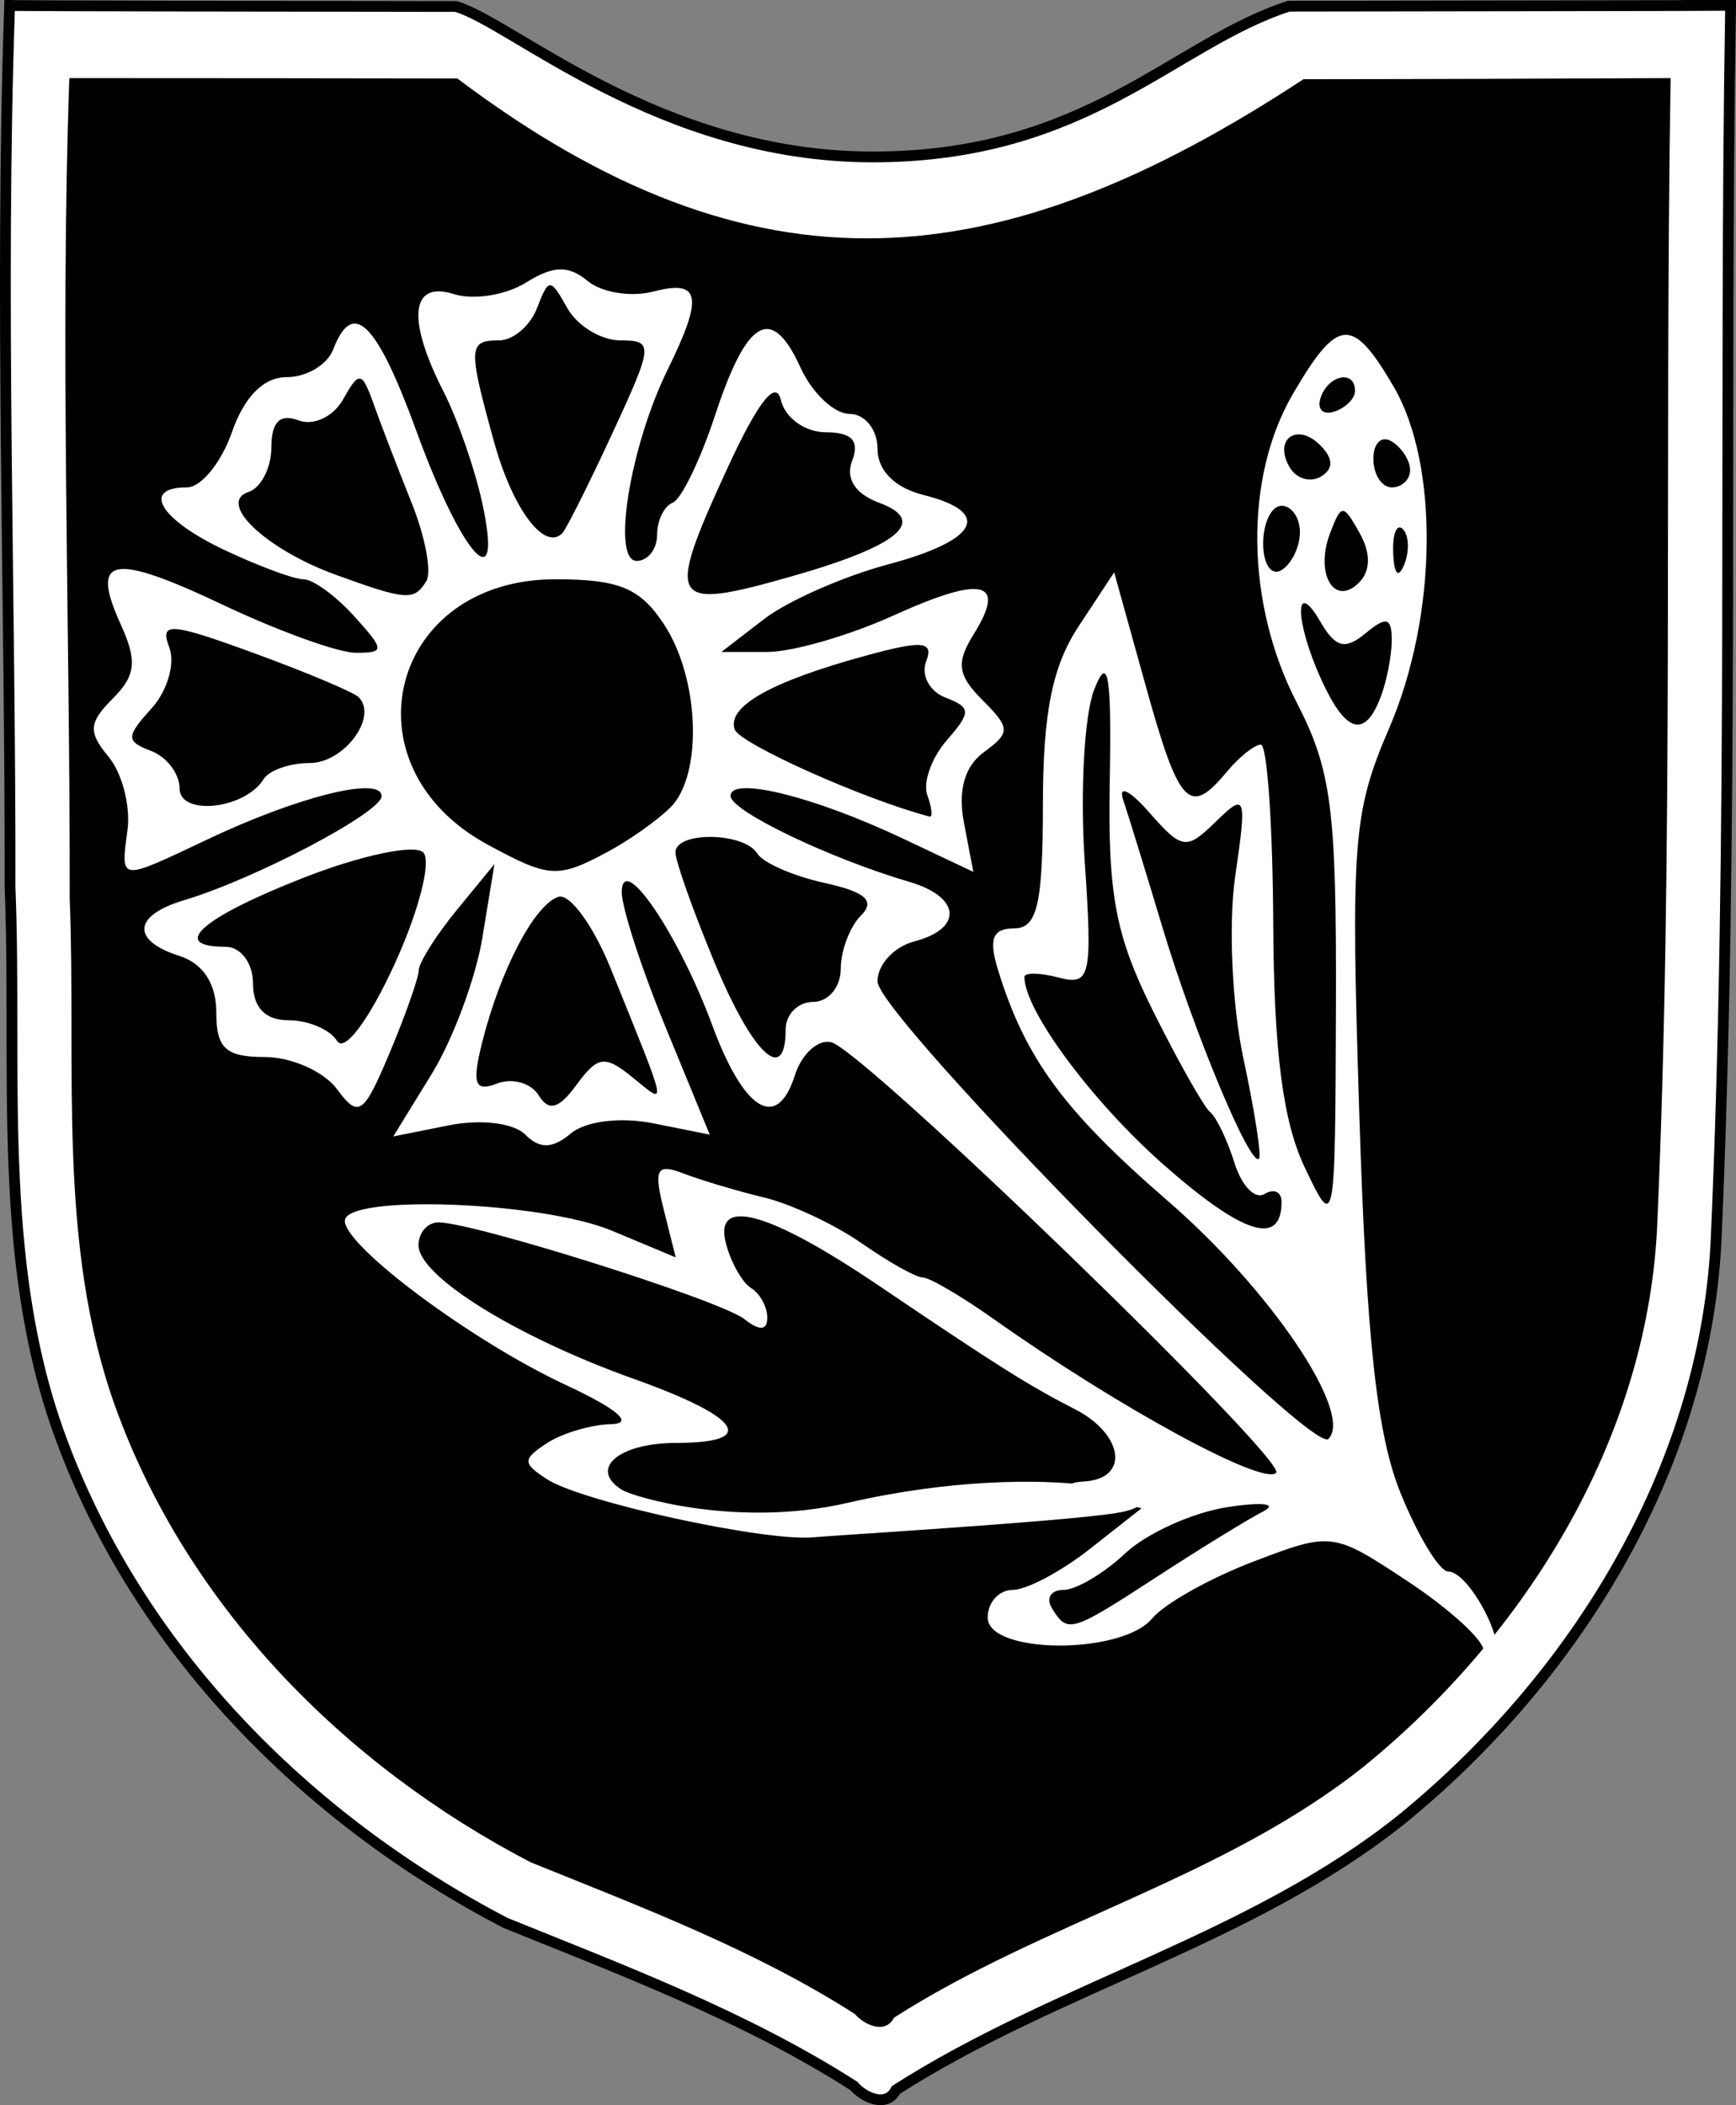
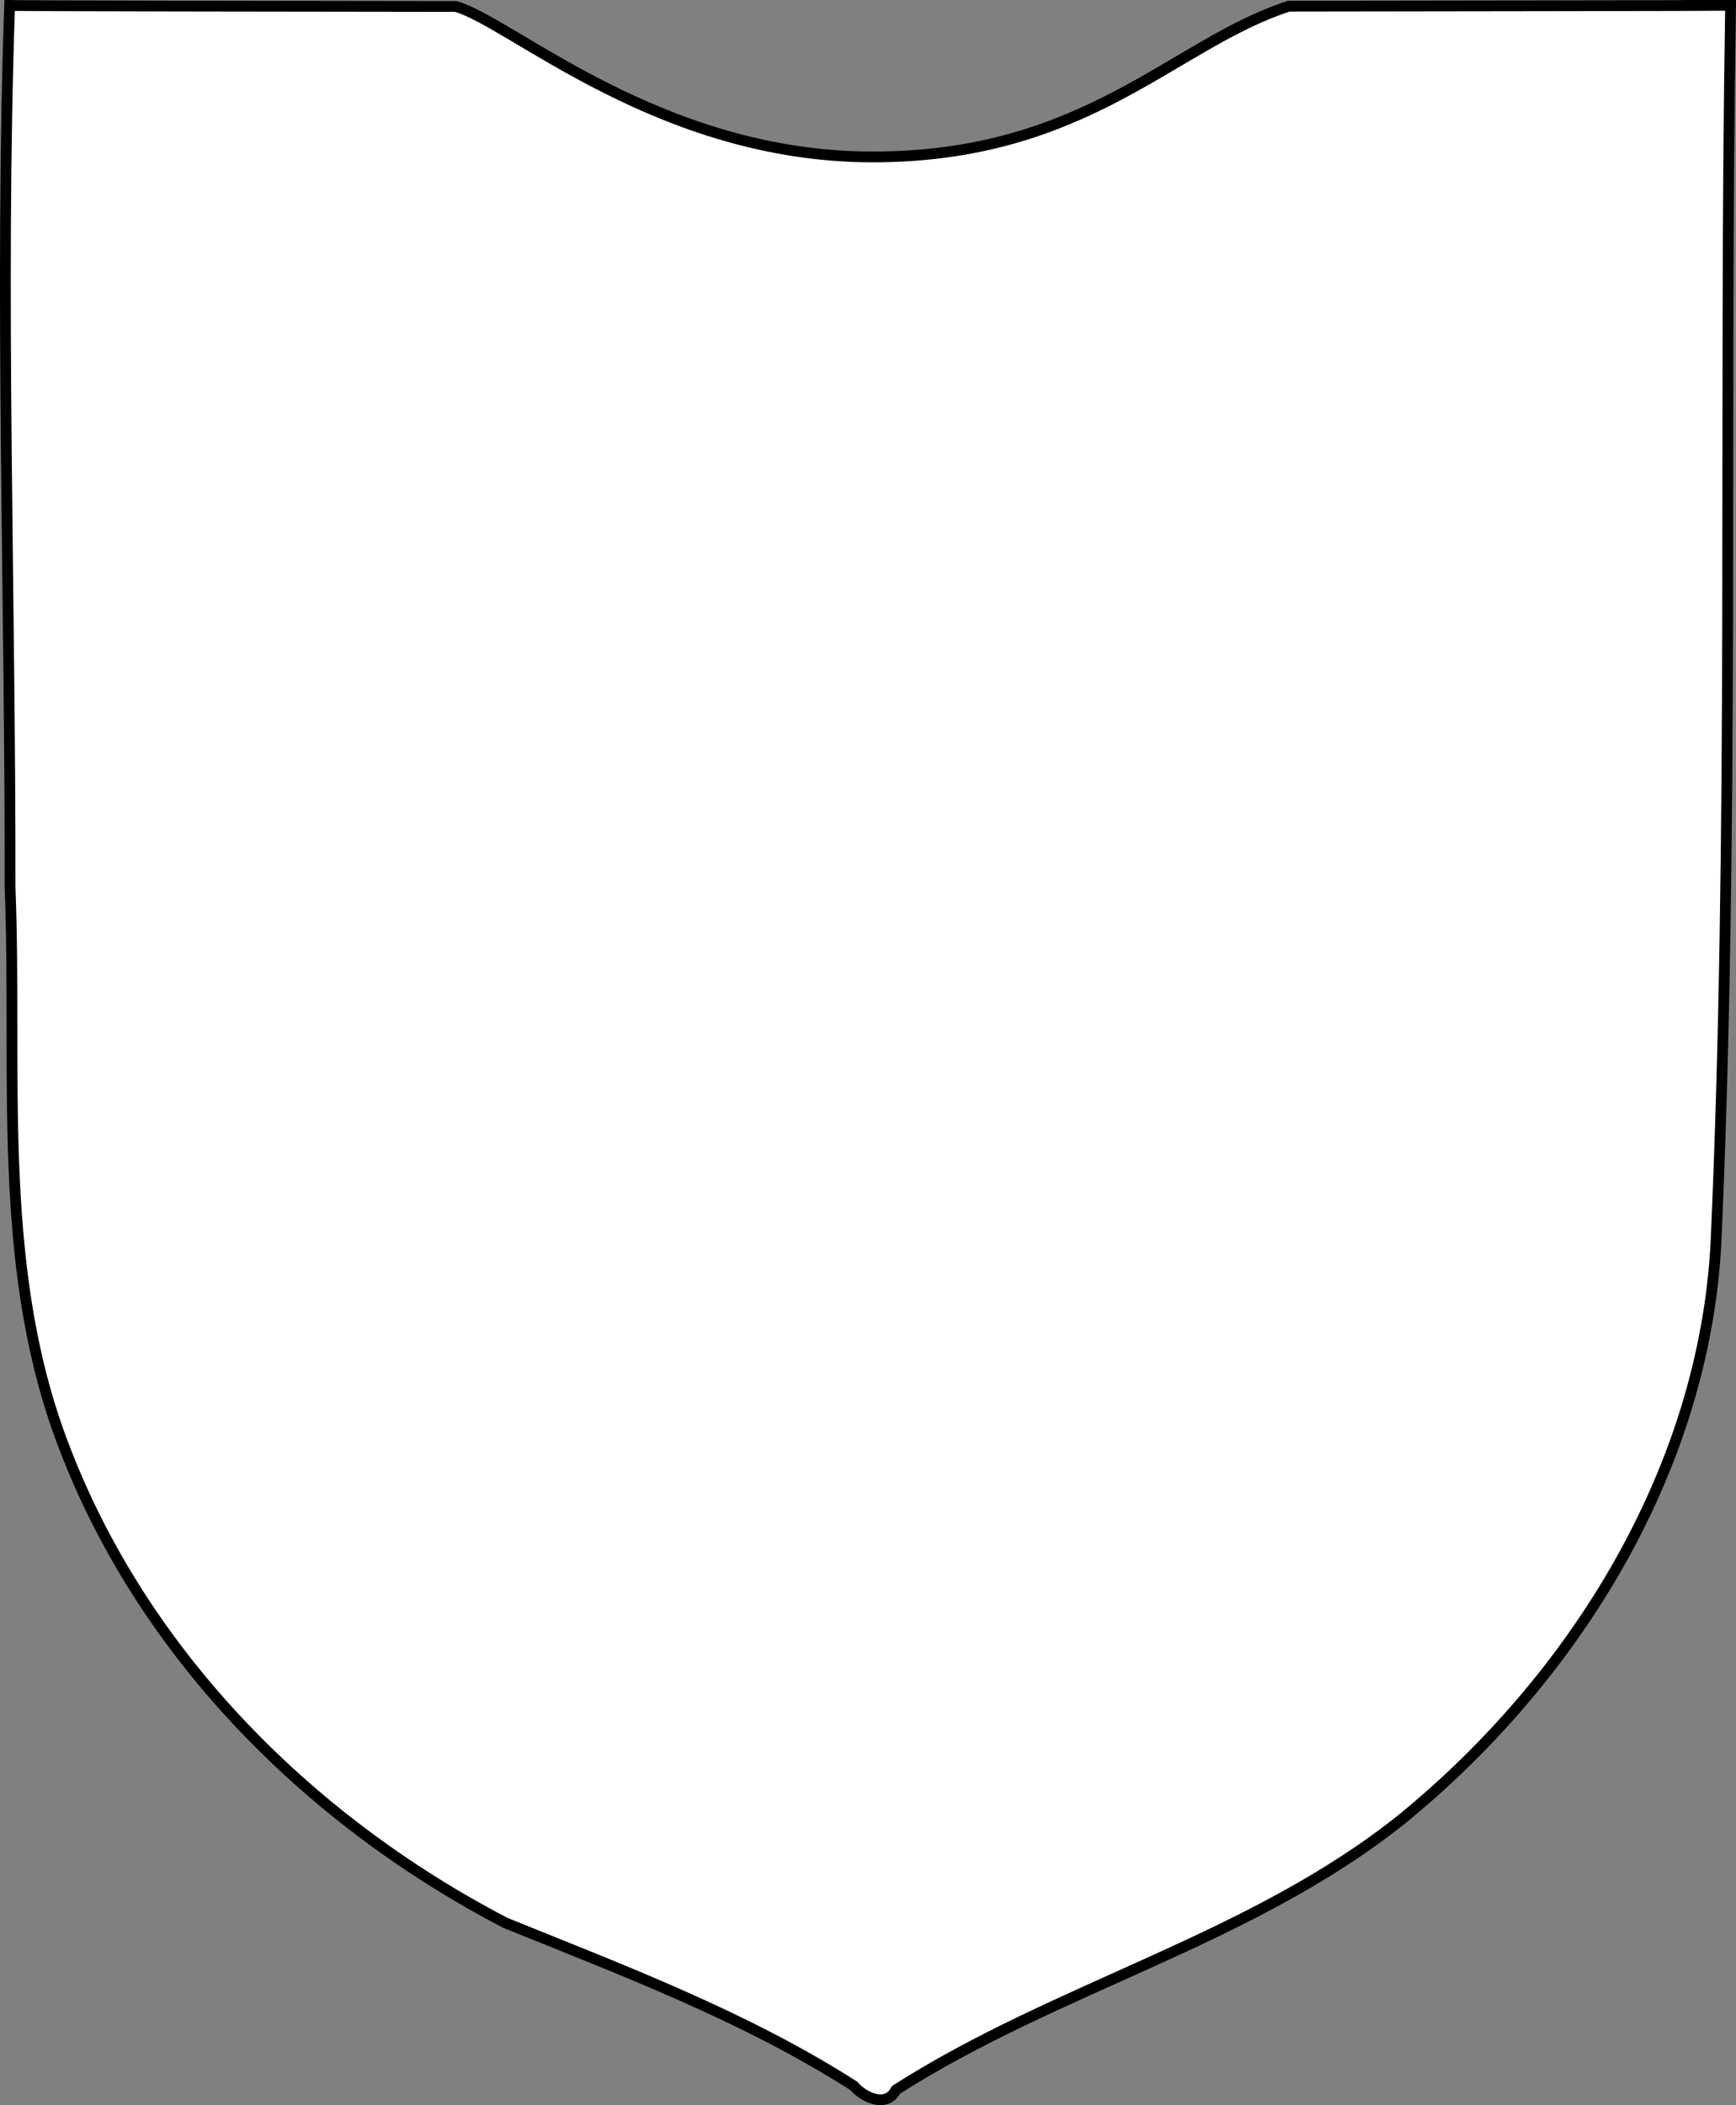
<svg xmlns="http://www.w3.org/2000/svg" xmlns:ns1="http://sodipodi.sourceforge.net/DTD/sodipodi-0.dtd" xmlns:ns2="http://www.inkscape.org/namespaces/inkscape" id="svg2" ns1:version="0.32" ns2:version="0.46" width="160.918" height="195.049" version="1.0" ns1:docname="22th_SS_Division_Logo.svg" ns2:output_extension="org.inkscape.output.svg.inkscape">
  <rect width="100%" height="100%" fill="#808080" stroke="none" />
  <defs id="defs5">
    <ns2:perspective ns1:type="inkscape:persp3d" ns2:vp_x="0 : 526.18109 : 1" ns2:vp_y="0 : 1000 : 0" ns2:vp_z="744.09448 : 526.18109 : 1" ns2:persp3d-origin="372.04724 : 350.78739 : 1" id="perspective9" />
    <ns2:perspective id="perspective3245" ns2:persp3d-origin="372.04724 : 350.78739 : 1" ns2:vp_z="744.09448 : 526.18109 : 1" ns2:vp_y="0 : 1000 : 0" ns2:vp_x="0 : 526.18109 : 1" ns1:type="inkscape:persp3d" />
    <ns2:perspective id="perspective3334" ns2:persp3d-origin="372.04724 : 350.78739 : 1" ns2:vp_z="744.09448 : 526.18109 : 1" ns2:vp_y="0 : 1000 : 0" ns2:vp_x="0 : 526.18109 : 1" ns1:type="inkscape:persp3d" />
    <ns2:perspective id="perspective3350" ns2:persp3d-origin="372.04724 : 350.78739 : 1" ns2:vp_z="744.09448 : 526.18109 : 1" ns2:vp_y="0 : 1000 : 0" ns2:vp_x="0 : 526.18109 : 1" ns1:type="inkscape:persp3d" />
    <ns2:perspective id="perspective2762" ns2:persp3d-origin="372.04724 : 350.78739 : 1" ns2:vp_z="744.09448 : 526.18109 : 1" ns2:vp_y="0 : 1000 : 0" ns2:vp_x="0 : 526.18109 : 1" ns1:type="inkscape:persp3d" />
    <ns2:perspective id="perspective2817" ns2:persp3d-origin="372.04724 : 350.78739 : 1" ns2:vp_z="744.09448 : 526.18109 : 1" ns2:vp_y="0 : 1000 : 0" ns2:vp_x="0 : 526.18109 : 1" ns1:type="inkscape:persp3d" />
    <ns2:perspective id="perspective2896" ns2:persp3d-origin="372.04724 : 350.78739 : 1" ns2:vp_z="744.09448 : 526.18109 : 1" ns2:vp_y="0 : 1000 : 0" ns2:vp_x="0 : 526.18109 : 1" ns1:type="inkscape:persp3d" />
    <ns2:perspective ns1:type="inkscape:persp3d" ns2:vp_x="0 : 526.18109 : 1" ns2:vp_y="0 : 1000 : 0" ns2:vp_z="744.09448 : 526.18109 : 1" ns2:persp3d-origin="372.04724 : 350.78739 : 1" id="perspective3268" />
    <ns2:perspective ns1:type="inkscape:persp3d" ns2:vp_x="0 : 526.18109 : 1" ns2:vp_y="0 : 1000 : 0" ns2:vp_z="744.09448 : 526.18109 : 1" ns2:persp3d-origin="372.04724 : 350.78739 : 1" id="perspective3217" />
    <ns2:perspective id="perspective10" ns2:persp3d-origin="372.04724 : 350.78739 : 1" ns2:vp_z="744.09448 : 526.18109 : 1" ns2:vp_y="0 : 1000 : 0" ns2:vp_x="0 : 526.18109 : 1" ns1:type="inkscape:persp3d" />
    <ns2:perspective id="perspective3369" ns2:persp3d-origin="372.04724 : 350.78739 : 1" ns2:vp_z="744.09448 : 526.18109 : 1" ns2:vp_y="0 : 1000 : 0" ns2:vp_x="0 : 526.18109 : 1" ns1:type="inkscape:persp3d" />
    <ns2:perspective id="perspective2487" ns2:persp3d-origin="372.04724 : 350.78739 : 1" ns2:vp_z="744.09448 : 526.18109 : 1" ns2:vp_y="0 : 1000 : 0" ns2:vp_x="0 : 526.18109 : 1" ns1:type="inkscape:persp3d" />
    <ns2:perspective id="perspective2581" ns2:persp3d-origin="372.04724 : 350.78739 : 1" ns2:vp_z="744.09448 : 526.18109 : 1" ns2:vp_y="0 : 1000 : 0" ns2:vp_x="0 : 526.18109 : 1" ns1:type="inkscape:persp3d" />
    <ns2:perspective ns1:type="inkscape:persp3d" ns2:vp_x="0 : 73.350998 : 1" ns2:vp_y="0 : 1000 : 0" ns2:vp_z="146.702 : 73.350998 : 1" ns2:persp3d-origin="73.350998 : 48.900665 : 1" id="perspective18" />
    <ns2:perspective ns1:type="inkscape:persp3d" ns2:vp_x="0 : 526.18109 : 1" ns2:vp_y="0 : 1000 : 0" ns2:vp_z="744.09448 : 526.18109 : 1" ns2:persp3d-origin="372.04724 : 350.78739 : 1" id="perspective3352" />
    <ns2:perspective id="perspective2684" ns2:persp3d-origin="62 : 41.333333 : 1" ns2:vp_z="124 : 62 : 1" ns2:vp_y="0 : 1000 : 0" ns2:vp_x="0 : 62 : 1" ns1:type="inkscape:persp3d" />
    <ns2:perspective id="perspective2520" ns2:persp3d-origin="372.04724 : 350.78739 : 1" ns2:vp_z="744.09448 : 526.18109 : 1" ns2:vp_y="0 : 1000 : 0" ns2:vp_x="0 : 526.18109 : 1" ns1:type="inkscape:persp3d" />
    <ns2:perspective id="perspective2598" ns2:persp3d-origin="372.04724 : 350.78739 : 1" ns2:vp_z="744.09448 : 526.18109 : 1" ns2:vp_y="0 : 1000 : 0" ns2:vp_x="0 : 526.18109 : 1" ns1:type="inkscape:persp3d" />
    <ns2:perspective ns1:type="inkscape:persp3d" ns2:vp_x="0 : 526.18109 : 1" ns2:vp_y="0 : 1000 : 0" ns2:vp_z="744.09448 : 526.18109 : 1" ns2:persp3d-origin="372.04724 : 350.78739 : 1" id="perspective2440" />
    <ns2:perspective ns1:type="inkscape:persp3d" ns2:vp_x="0 : 526.18109 : 1" ns2:vp_y="0 : 1000 : 0" ns2:vp_z="744.09448 : 526.18109 : 1" ns2:persp3d-origin="372.04724 : 350.78739 : 1" id="perspective2837" />
    <ns2:perspective ns1:type="inkscape:persp3d" ns2:vp_x="0 : 526.18109 : 1" ns2:vp_y="0 : 1000 : 0" ns2:vp_z="744.09448 : 526.18109 : 1" ns2:persp3d-origin="372.04724 : 350.78739 : 1" id="perspective2835" />
    <ns2:perspective ns1:type="inkscape:persp3d" ns2:vp_x="0 : 526.18109 : 1" ns2:vp_y="0 : 1000 : 0" ns2:vp_z="744.09448 : 526.18109 : 1" ns2:persp3d-origin="372.04724 : 350.78739 : 1" id="perspective2833" />
    <ns2:perspective id="perspective2831" ns2:persp3d-origin="372.04724 : 350.78739 : 1" ns2:vp_z="744.09448 : 526.18109 : 1" ns2:vp_y="0 : 1000 : 0" ns2:vp_x="0 : 526.18109 : 1" ns1:type="inkscape:persp3d" />
  </defs>
  <ns1:namedview ns2:window-height="720" ns2:window-width="1264" ns2:pageshadow="2" ns2:pageopacity="0.0" guidetolerance="10.0" gridtolerance="10.0" objecttolerance="10.0" borderopacity="1.0" bordercolor="#666666" pagecolor="#ffffff" id="base" showgrid="false" showguides="true" ns2:guide-bbox="true" ns2:zoom="1.601389" ns2:cx="-20.811761" ns2:cy="128.56142" ns2:window-x="8" ns2:window-y="203" ns2:current-layer="svg2" />
  <g style="opacity:1;fill:#000000" id="g2396" transform="matrix(0.908,0,0,0.929,-72.408,-354.206)" />
  <g id="g3377" transform="matrix(0.914,0,0,0.914,142.045,-42.793)" />
  <g id="g2852" transform="translate(143.37,-48.032)">
-     <path style="fill:#ffffff" d="M -65.145,203.249 C -65.477,202.011 -65.754,199.798 -65.762,198.33 C -65.78,194.816 -66.718,192.502 -68.132,192.483 C -71.077,192.444 -71.834,190.928 -70.406,187.931 C -67.973,182.829 -67.533,179.499 -69.291,179.499 C -71.225,179.499 -75.937,182.436 -77.275,184.475 C -79.643,188.083 -79.602,190.393 -77.122,193.069 C -73.995,196.444 -74.672,197.116 -79.09,195.02 C -85.823,191.824 -83.955,183.879 -75.614,180.237 C -70.083,177.822 -69.432,176.499 -73.775,176.499 C -77.4,176.499 -77.509,175.769 -74.384,172.4 C -71.401,169.183 -69.231,164.997 -68.296,160.656 C -67.675,157.773 -67.823,157.361 -69.378,157.661 C -71.005,157.974 -75.516,163.204 -78.38,168.097 C -79.317,169.699 -79.727,169.784 -81.086,168.656 C -81.974,167.918 -83.264,167.67 -83.981,168.098 C -86.715,169.729 -94.775,176.851 -94.775,177.636 C -94.775,178.09 -93.65,178.743 -92.275,179.088 C -90.9,179.433 -89.769,180.004 -89.762,180.357 C -89.754,180.71 -89.477,182.011 -89.145,183.249 C -88.244,186.611 -91.24,186.142 -93.933,182.499 C -96.369,179.204 -97.925,178.769 -99.685,180.89 C -100.825,182.264 -106.805,183.692 -106.743,182.575 C -106.661,181.076 -103.872,178.499 -102.332,178.499 C -100.047,178.499 -100.908,176.099 -103.358,175.637 C -104.412,175.438 -105.635,174.651 -106.075,173.887 C -106.515,173.123 -107.527,172.499 -108.325,172.499 C -109.123,172.499 -109.775,172.049 -109.775,171.499 C -109.775,169.401 -103.296,170.511 -100.92,173.016 C -99.625,174.381 -97.953,175.499 -97.205,175.499 C -96.457,175.499 -93.787,173.361 -91.272,170.749 C -87.594,166.929 -86.981,165.816 -88.139,165.066 C -89.331,164.293 -89.181,163.819 -87.27,162.316 C -85.999,161.316 -84.468,160.499 -83.867,160.499 C -83.267,160.499 -82.763,160.161 -82.748,159.749 C -82.733,159.336 -81.038,157.962 -78.98,156.694 C -75.421,154.502 -70.758,148.946 -70.79,146.937 C -70.799,146.421 -71.136,146.459 -71.54,147.022 C -71.945,147.584 -73.564,148.866 -75.14,149.87 L -78.004,151.695 L -77.62,147.665 C -77.317,144.494 -77.506,143.86 -78.505,144.69 C -79.204,145.269 -79.775,146.183 -79.775,146.72 C -79.775,147.257 -80.488,149.2 -81.36,151.037 C -82.461,153.355 -83.859,154.578 -85.932,155.033 C -89.995,155.925 -90.367,155.193 -87.889,151.183 C -85.084,146.644 -85.179,144.463 -88.023,148.114 C -93.703,155.406 -97.395,157.354 -102.124,155.556 C -104.765,154.552 -104.989,152.534 -102.466,152.467 C -100.653,152.419 -95.57,147.613 -95.993,146.346 C -96.235,145.62 -96.907,145.773 -97.919,146.786 C -98.774,147.641 -101.379,148.853 -103.707,149.48 C -108.524,150.777 -112.074,149.289 -113.048,145.563 C -113.483,143.901 -113.121,143.499 -111.191,143.499 C -108.37,143.499 -98.775,139.49 -98.775,138.311 C -98.775,137.206 -100.516,137.289 -102.784,138.504 C -103.817,139.056 -106.448,139.579 -108.63,139.664 C -112.644,139.821 -114.805,138.535 -116.05,135.249 C -116.577,133.856 -116.158,133.486 -113.994,133.438 C -112.499,133.404 -108.8,132.573 -105.775,131.59 L -100.275,129.803 L -106.775,130.264 C -113.999,130.776 -115.961,129.638 -117.334,124.138 L -118.048,121.277 L -113.911,121.976 C -109.253,122.763 -101.775,121.798 -101.775,120.411 C -101.775,119.909 -103.913,119.493 -106.525,119.485 C -113.205,119.466 -115.365,118.694 -116.653,115.867 C -118.502,111.809 -118.118,110.152 -115.525,111.011 C -111.705,112.276 -103.775,112.757 -103.775,111.723 C -103.775,111.19 -105.463,110.481 -107.525,110.148 C -112.211,109.39 -116.775,105.296 -116.775,101.851 C -116.775,99.793 -116.429,99.431 -115.025,100.022 C -114.063,100.427 -108.609,101.118 -102.907,101.557 C -97.204,101.995 -91.241,102.891 -89.657,103.548 C -86.826,104.72 -86.775,104.879 -86.775,112.635 C -86.775,120.397 -86.724,120.559 -83.661,122.422 C -81.164,123.941 -79.972,124.115 -77.64,123.302 C -76.041,122.744 -74.259,121.402 -73.679,120.319 C -72.807,118.69 -72.983,118.257 -74.7,117.808 C -77.208,117.152 -77.213,117.097 -75.061,113.812 C -72.978,110.634 -72.748,101.442 -74.692,99.099 C -75.432,98.208 -78.445,96.778 -81.388,95.923 C -84.33,95.067 -86.998,93.947 -87.316,93.433 C -87.633,92.919 -89.86,92.499 -92.263,92.499 C -94.902,92.499 -97.255,91.876 -98.204,90.927 C -100.568,88.563 -100.094,87.124 -97.689,89.364 C -95.419,91.479 -96.372,91.698 -86.621,86.825 C -83.849,85.44 -76.906,85.089 -72.997,86.136 C -71.338,86.581 -70.879,87.249 -71.307,88.598 C -71.703,89.848 -70.912,91.41 -68.871,93.405 C -67.208,95.03 -65.558,97.516 -65.203,98.929 C -64.618,101.262 -61.775,102.682 -61.775,100.642 C -61.775,100.172 -60.201,97.724 -58.276,95.204 C -56.175,92.452 -54.877,89.698 -55.026,88.31 C -55.262,86.123 -54.911,85.983 -48.51,85.703 C -43.638,85.489 -41.127,85.839 -39.537,86.953 C -38.323,87.803 -36.332,88.499 -35.112,88.499 C -33.892,88.499 -32.615,88.949 -32.275,89.499 C -31.291,91.092 -28.941,90.664 -26.775,88.499 C -24.529,86.252 -24.132,87.068 -26.167,89.749 C -26.95,90.78 -29.505,91.761 -32.385,92.137 C -35.075,92.488 -37.725,93.108 -38.275,93.516 C -38.825,93.924 -41.852,94.996 -45.001,95.899 C -48.394,96.872 -51.144,98.32 -51.751,99.454 C -53.544,102.804 -52.989,110.958 -50.775,113.772 C -48.194,117.053 -48.254,117.499 -51.275,117.499 C -54.129,117.499 -54.373,118.299 -52.356,121.058 C -50.561,123.512 -42.227,123.829 -40.754,121.499 C -40.233,120.674 -39.799,116.747 -39.79,112.772 C -39.77,103.218 -38.829,102.577 -23.096,101.403 C -16.667,100.923 -10.95,100.073 -10.391,99.514 C -8.636,97.76 -7.775,98.396 -7.775,101.448 C -7.775,105.059 -12.492,109.026 -18.339,110.332 C -22.198,111.193 -22.221,111.225 -19.543,111.959 C -17.084,112.632 -15.047,112.232 -9.525,109.994 C -8.077,109.407 -7.775,109.832 -7.775,112.463 C -7.775,117.084 -10.09,118.821 -16.899,119.314 C -20.131,119.548 -22.775,120.135 -22.775,120.619 C -22.775,121.537 -17.936,121.938 -11.525,121.552 C -8.186,121.351 -7.775,121.586 -7.775,123.69 C -7.775,124.99 -8.514,127.109 -9.418,128.399 C -10.953,130.591 -11.554,130.713 -18.668,130.271 C -22.852,130.011 -25.15,130.126 -23.775,130.527 C -22.4,130.928 -19.427,131.811 -17.168,132.49 C -14.91,133.169 -12.097,133.418 -10.918,133.044 C -8.498,132.276 -8.241,133.233 -9.895,136.863 C -11.386,140.134 -16.259,141.016 -21.931,139.041 C -26.943,137.295 -27.775,137.192 -27.775,138.315 C -27.775,139.519 -17.661,143.499 -14.599,143.499 C -12.441,143.499 -12.059,143.868 -12.493,145.529 C -13.77,150.411 -20.063,151.84 -25.549,148.495 C -27.35,147.397 -29.375,146.512 -30.049,146.528 C -32.074,146.576 -24.902,152.499 -22.818,152.499 C -19.37,152.499 -19.671,154.309 -23.319,155.513 C -29.157,157.44 -33.735,155.202 -38.249,148.217 C -41.14,143.744 -41.249,145.957 -38.39,151.073 C -36.952,153.645 -35.775,155.856 -35.775,155.986 C -35.775,156.115 -37.013,156.001 -38.525,155.732 C -42.378,155.048 -45.633,151.772 -46.371,147.839 C -47.189,143.481 -48.572,143.565 -48.965,147.995 L -49.275,151.492 L -52.124,149.211 C -54.309,147.461 -55.096,145.832 -55.504,142.214 C -56.078,137.124 -57.775,135.701 -57.775,140.311 C -57.775,145.941 -52.774,153.614 -46.806,157.14 C -45.139,158.124 -43.775,159.283 -43.775,159.714 C -43.775,160.146 -43.169,160.499 -42.428,160.499 C -41.687,160.499 -40.043,161.399 -38.775,162.499 C -36.934,164.095 -36.802,164.499 -38.122,164.499 C -40.702,164.499 -40.129,165.738 -35.209,170.8 C -30.83,175.305 -27.598,176.64 -26.271,174.492 C -25.153,172.684 -19.633,170.339 -17.984,170.972 C -16.648,171.485 -16.86,172.007 -19.23,174.044 C -20.801,175.394 -22.916,176.499 -23.931,176.499 C -24.945,176.499 -25.775,176.949 -25.775,177.499 C -25.775,178.049 -25.17,178.499 -24.43,178.499 C -23.69,178.499 -22.34,179.322 -21.43,180.327 C -19.489,182.472 -19.189,184.979 -21.008,183.855 C -21.685,183.436 -23.103,183.03 -24.157,182.952 C -25.211,182.874 -26.709,181.953 -27.486,180.905 C -28.871,179.036 -28.926,179.036 -30.301,180.89 C -31.072,181.931 -31.832,183.099 -31.989,183.486 C -32.146,183.873 -33.549,184.501 -35.105,184.883 C -37.709,185.522 -37.877,185.394 -37.212,183.288 C -36.814,182.029 -35.653,180.411 -34.632,179.692 C -33.611,178.973 -32.775,178.014 -32.775,177.561 C -32.775,176.537 -38.479,170.82 -41.563,168.753 C -43.657,167.349 -43.965,167.376 -45.207,169.075 C -46.467,170.798 -46.767,170.583 -49.419,166.065 C -53.469,159.168 -56.249,156.056 -57.611,156.897 C -58.251,157.293 -58.775,158.348 -58.775,159.242 C -58.775,161.769 -54.621,169.737 -52.071,172.1 C -48.828,175.106 -49.21,176.499 -53.275,176.499 C -55.2,176.499 -56.775,176.949 -56.775,177.499 C -56.775,178.049 -56.262,178.499 -55.635,178.499 C -52.473,178.499 -45.736,183.062 -44.239,186.217 C -42.751,189.352 -42.752,189.814 -44.252,192.104 C -45.818,194.493 -50.539,197.068 -51.533,196.074 C -51.797,195.81 -51.285,194.865 -50.394,193.975 C -48.739,192.32 -48.198,185.918 -49.54,183.888 C -50.413,182.569 -56.195,179.499 -57.805,179.499 C -59.142,179.499 -58.236,184.625 -56.19,188.631 C -54.903,191.152 -54.971,191.288 -57.81,191.856 C -60.498,192.393 -60.775,192.819 -60.775,196.409 C -60.775,203.569 -63.793,208.293 -65.145,203.249 z M -68.79,140.249 C -68.782,138.736 -69.225,137.499 -69.775,137.499 C -70.325,137.499 -70.768,139.411 -70.76,141.749 C -70.749,144.861 -70.485,145.597 -69.775,144.499 C -69.242,143.674 -68.799,141.761 -68.79,140.249 z" id="path3251" />
    <path style="fill:#ffffff;stroke:#000000;stroke-width:0.999;stroke-opacity:1" d="M -64.22,241.3 C -74.28,234.869 -85.523,230.644 -96.515,226.193 C -115.058,216.552 -130.722,200.716 -137.889,180.845 C -143.715,164.676 -141.764,147.089 -142.439,130.231 C -142.396,103.671 -143.405,75.077 -142.477,48.532 C -142.188,48.589 -111.713,48.621 -101.125,48.633 C -96,50.05 -82.285,62.581 -62.444,62.572 C -42.603,62.563 -34.579,52.053 -23.899,48.604 C -13.374,48.588 16.939,48.552 17.048,48.532 C 16.414,86.525 17.395,125.219 15.691,163.185 C 14.597,184.182 2.616,203.503 -13.433,216.589 C -27.414,227.762 -45.337,232.09 -60.321,241.665 C -61.189,243.377 -63.329,242.355 -64.22,241.3 z" id="path2842" ns1:nodetypes="ccccccscccccc" />
-     <path style="fill:#000000" d="M -64.129,234.634 C -73.49,228.651 -83.951,224.719 -94.179,220.578 C -111.433,211.608 -126.007,196.873 -132.676,178.383 C -138.097,163.339 -136.281,146.975 -136.909,131.289 C -136.869,106.575 -137.808,79.969 -136.945,55.27 C -123.355,55.272 -114.5,55.283 -100.981,55.303 C -73.373,76.077 -50.891,73.986 -22.546,55.371 C -9.491,55.358 -1.244,55.327 11.488,55.27 C 10.898,90.622 11.811,126.625 10.226,161.951 C 9.208,181.489 -1.94,199.466 -16.874,211.642 C -29.882,222.038 -46.559,226.065 -60.501,234.974 C -61.309,236.567 -63.3,235.616 -64.129,234.634 z" id="path2844" ns1:nodetypes="cccccccccccc" />
-     <path style="fill:#ffffff" d="M -5.85,200.957 C -5.85,199.989 -9.004,197.11 -12.858,194.559 C -19.803,189.963 -19.934,189.947 -27.195,192.72 C -31.226,194.259 -35.444,196.627 -36.569,197.983 C -39.391,201.383 -51.817,201.31 -51.817,197.893 C -51.817,196.489 -50.771,195.339 -49.493,195.339 C -48.215,195.339 -45.007,193.639 -42.364,191.56 L -37.56,187.781 L -41.709,186.623 C -44.411,185.868 -44.819,185.405 -42.879,185.294 C -38.658,185.054 -39.183,180.931 -43.73,178.6 C -48.039,176.392 -50.842,174.626 -61.948,167.123 C -72.107,160.259 -77.228,158.85 -76.082,163.235 C -75.619,165.003 -74.567,166.867 -73.744,167.375 C -72.921,167.884 -72.247,169.115 -72.247,170.111 C -72.247,171.318 -72.957,171.363 -74.375,170.247 C -76.579,168.512 -99.442,161.29 -102.73,161.29 C -103.755,161.29 -104.585,162.247 -104.573,163.418 C -104.545,166.296 -95.465,171.922 -84.59,175.8 C -74.641,179.348 -73.066,181.72 -80.659,181.72 C -86.037,181.72 -88.84,184.138 -85.706,186.075 C -84.651,186.727 -74.987,189.623 -64.823,187.28 C -45.931,182.925 -31.897,187.001 -40.072,188.247 C -45.222,189.032 -66.118,190.294 -67.991,190.466 C -72.489,190.88 -89.437,187.182 -92.677,185.079 C -94.947,183.606 -94.947,183.236 -92.677,181.746 C -91.272,180.824 -88.591,180.029 -86.718,179.981 C -84.563,179.925 -86.126,178.584 -90.974,176.327 C -99.559,172.331 -111.404,163.53 -111.404,161.147 C -111.404,158.667 -93.16,159.34 -86.651,162.059 L -80.736,164.531 L -81.853,160.077 C -82.795,156.324 -82.504,155.802 -80.005,156.761 C -78.373,157.387 -75.002,158.391 -72.514,158.992 C -70.026,159.592 -65.957,161.504 -63.472,163.24 C -60.986,164.977 -58.445,166.397 -57.825,166.397 C -57.205,166.397 -54.259,168.123 -51.278,170.232 C -39.732,178.402 -26.3,185.712 -25.079,184.491 C -23.97,183.382 -63.349,145.294 -66.329,144.594 C -67.551,144.306 -69.065,145.689 -69.692,147.667 C -71.337,152.85 -74.401,150.991 -77.348,143.021 C -80.462,134.599 -85.666,126.922 -85.737,130.645 C -85.764,132.05 -83.94,137.69 -81.683,143.178 L -77.58,153.158 L -82.818,152.11 C -85.848,151.504 -89.061,151.896 -90.439,153.039 C -92.176,154.481 -93.33,154.508 -94.7,153.138 C -95.76,152.077 -98.829,151.709 -101.746,152.293 L -106.914,153.326 L -103.343,147.519 C -101.379,144.325 -99.27,138.647 -98.655,134.901 L -97.537,128.091 L -101.028,132.347 C -102.948,134.688 -104.535,137.203 -104.556,137.935 C -104.577,138.668 -105.793,142.115 -107.259,145.596 C -109.676,151.339 -110.128,151.65 -112.128,148.947 C -113.341,147.308 -116.355,145.967 -118.827,145.967 C -122.453,145.967 -123.321,145.167 -123.321,141.826 C -123.321,139.18 -124.551,137.294 -126.726,136.604 C -131.236,135.172 -131.045,132.849 -126.301,131.435 C -119.724,129.473 -107.999,123.3 -107.999,121.798 C -107.999,119.909 -115.702,121.813 -124.067,125.771 C -132.422,129.724 -132.183,129.751 -131.551,124.923 C -131.261,122.712 -132.048,119.669 -133.3,118.16 C -135.216,115.853 -135.155,114.996 -132.917,112.758 C -130.782,110.623 -130.635,109.269 -132.174,105.893 C -135.048,99.585 -133.011,99.196 -122.684,104.081 C -117.532,106.519 -112.002,108.513 -110.394,108.513 C -107.685,108.513 -107.696,108.264 -110.553,105.108 C -112.248,103.235 -114.357,101.703 -115.241,101.703 C -116.125,101.703 -119.454,100.466 -122.638,98.955 C -128.566,96.142 -130.309,93.19 -126.042,93.19 C -124.729,93.19 -122.853,90.892 -121.874,88.083 C -120.719,84.769 -118.931,82.975 -116.782,82.975 C -114.961,82.975 -113.03,81.826 -112.491,80.422 C -110.668,75.67 -108.469,77.831 -104.751,88.026 C -100.527,99.611 -96.693,103.798 -98.658,94.68 C -99.339,91.52 -100.954,86.865 -102.245,84.337 C -105.687,77.601 -105.31,74.006 -101.296,75.28 C -99.481,75.856 -96.479,75.379 -94.624,74.221 C -92.075,72.629 -90.675,72.592 -88.896,74.069 C -87.601,75.143 -84.857,75.583 -82.799,75.044 C -78.432,73.902 -78.144,75.487 -81.485,82.288 C -84.977,89.396 -86.694,100 -84.354,100 C -83.313,100 -82.462,98.915 -82.462,97.588 C -82.462,96.262 -81.811,94.921 -81.015,94.609 C -80.219,94.297 -78.447,90.642 -77.078,86.487 C -74.118,77.506 -71.836,76.234 -69.172,82.08 C -68.094,84.445 -66.047,86.38 -64.622,86.38 C -63.198,86.38 -62.032,87.83 -62.032,89.601 C -62.032,91.616 -60.439,93.221 -57.776,93.889 C -51.343,95.504 -52.651,98.079 -61.047,100.324 C -65.187,101.431 -70.358,103.71 -72.539,105.387 L -76.503,108.437 L -72.247,108.437 C -69.906,108.438 -64.621,106.909 -60.502,105.04 C -52.27,101.305 -50.022,101.843 -53.12,106.804 C -54.762,109.433 -54.607,110.587 -52.301,112.893 C -49.705,115.489 -49.694,115.912 -52.172,117.724 C -53.959,119.031 -54.59,121.266 -54.017,124.262 L -53.147,128.813 L -59.718,125.706 C -67.924,121.826 -75.652,119.918 -75.652,121.772 C -75.652,123.161 -66.508,127.554 -59.053,129.747 C -54.305,131.144 -54.079,134.07 -58.627,135.259 C -60.5,135.749 -62.032,137.413 -62.032,138.957 C -62.032,142.178 -21.833,182.947 -20.233,181.348 C -17.876,178.991 -25.575,167.572 -35.064,159.351 C -44.777,150.938 -48.324,146.117 -50.865,137.881 C -51.743,135.035 -51.36,134.05 -49.378,134.05 C -47.22,134.05 -46.707,131.853 -46.698,122.558 C -46.69,114.062 -45.828,109.762 -43.39,106.064 L -40.092,101.062 L -37.163,111.597 C -34.078,122.692 -33.119,123.717 -29.685,119.579 C -28.519,118.174 -27.085,117.025 -26.497,117.025 C -25.909,117.025 -25.392,124.495 -25.347,133.624 C -25.29,145.442 -24.451,151.94 -22.435,156.182 C -19.622,162.102 -19.603,162.003 -19.536,141.218 C -19.478,122.994 -19.947,119.369 -23.169,113.127 C -27.911,103.938 -28.059,92.295 -23.532,84.545 C -19.363,77.406 -18.023,77.303 -14.2,83.827 C -9.946,91.084 -10.123,105.09 -14.599,115.495 C -17.968,123.327 -18.175,126.026 -17.36,151.563 C -16.701,172.201 -15.736,180.991 -13.533,186.401 C -11.913,190.381 -9.932,193.637 -9.13,193.637 C -7.198,193.637 -3.596,200.463 -4.861,201.728 C -5.405,202.272 -5.85,201.925 -5.85,200.957 z M -36.035,194.063 C -32.074,191.488 -27.684,188.791 -26.28,188.071 C -24.875,187.351 -26.371,187.171 -29.603,187.672 C -32.835,188.172 -37.098,190.102 -39.076,191.961 C -41.054,193.819 -43.626,195.339 -44.792,195.339 C -45.957,195.339 -46.437,196.106 -45.858,197.042 C -44.397,199.407 -44.132,199.326 -36.035,194.063 z M -24.577,159.386 C -24.577,158.45 -25.288,158.123 -26.157,158.66 C -27.026,159.197 -28.279,157.902 -28.94,155.781 C -29.602,153.661 -30.616,151.543 -31.193,151.075 C -31.77,150.607 -34.152,146.393 -36.486,141.711 C -39.975,134.715 -40.69,130.924 -40.503,120.43 C -40.326,110.5 -40.646,108.608 -41.943,111.918 C -42.861,114.259 -43.257,121.409 -42.824,127.807 C -42.098,138.534 -42.285,139.376 -45.224,138.607 C -46.978,138.149 -48.412,138.123 -48.412,138.55 C -48.412,141.652 -42.131,150.116 -35.493,155.959 C -28.143,162.429 -24.577,163.548 -24.577,159.386 z M -28.119,146.072 C -29.169,141.175 -29.509,133.594 -28.873,129.225 C -27.783,121.727 -27.883,121.442 -30.652,124.143 C -33.403,126.828 -33.788,126.775 -36.852,123.292 C -38.648,121.25 -39.732,120.728 -39.259,122.133 C -38.787,123.537 -37.134,128.9 -35.586,134.05 C -32.686,143.696 -27.486,156.149 -26.67,155.4 C -26.417,155.167 -27.068,150.97 -28.119,146.072 z M -84.75,147.843 C -81.481,150.503 -81.354,151.144 -86.744,137.81 C -88.369,133.791 -90.56,130.783 -91.613,131.126 C -93.834,131.847 -97.024,137.962 -98.699,144.71 C -99.634,148.48 -99.356,149.216 -97.294,148.424 C -95.88,147.882 -94.146,148.372 -93.44,149.514 C -92.495,151.044 -91.567,150.784 -89.916,148.526 C -87.969,145.863 -87.292,145.774 -84.75,147.843 z M -104.142,127.011 C -104.935,126.218 -109.956,127.286 -115.3,129.384 C -124.71,133.078 -127.721,135.752 -122.47,135.752 C -121.051,135.752 -119.916,137.266 -119.916,139.157 C -119.916,141.393 -118.781,142.562 -116.612,142.562 C -114.794,142.562 -112.775,143.423 -112.125,144.475 C -111.446,145.575 -109.19,142.573 -106.821,137.421 C -104.555,132.489 -103.349,127.804 -104.142,127.011 z M -70.544,143.414 C -70.544,142.009 -69.395,140.86 -67.991,140.86 C -66.586,140.86 -65.437,139.481 -65.437,137.795 C -65.437,136.11 -64.595,133.889 -63.566,132.86 C -62.207,131.501 -63.132,130.674 -66.952,129.835 C -69.843,129.2 -72.645,127.973 -73.179,127.109 C -74.409,125.119 -80.759,125.038 -80.759,127.013 C -80.759,127.824 -79.125,132.421 -77.127,137.228 C -73.596,145.725 -70.544,148.592 -70.544,143.414 z M -87.067,126.971 C -85.041,125.887 -82.41,124.026 -81.22,122.837 C -78.21,119.826 -78.518,110.917 -81.806,105.899 C -84.025,102.513 -85.973,101.703 -91.898,101.703 C -107.237,101.703 -111.642,118.976 -98.167,126.289 C -92.456,129.388 -91.672,129.436 -87.067,126.971 z M -118.938,120.225 C -118.429,119.401 -116.502,118.728 -114.655,118.728 C -111.48,118.728 -108.304,114.45 -110.127,112.628 C -110.592,112.162 -114.966,110.322 -119.847,108.538 C -127.596,105.706 -128.59,105.638 -127.683,108.001 C -127.112,109.49 -127.845,112.034 -129.313,113.656 C -131.71,116.305 -131.714,116.707 -129.354,117.613 C -127.909,118.167 -126.726,119.722 -126.726,121.069 C -126.726,123.671 -120.662,123.014 -118.938,120.225 z M -57.412,121.707 C -57.836,120.536 -57.029,118.254 -55.619,116.635 C -53.332,114.008 -53.344,113.581 -55.734,112.663 C -57.207,112.098 -58.012,110.594 -57.523,109.32 C -56.798,107.431 -57.836,107.334 -63.164,108.794 C -71.912,111.191 -75.982,113.481 -75.273,115.607 C -74.833,116.927 -63.233,122.116 -57.208,123.687 C -56.896,123.768 -56.988,122.877 -57.412,121.707 z M -15.396,112.63 C -14.827,111.149 -14.362,108.756 -14.362,107.314 C -14.362,105.242 -14.87,105.112 -16.779,106.696 C -18.687,108.28 -19.571,108.056 -20.983,105.628 C -23.418,101.443 -23.352,105.602 -20.899,110.986 C -18.632,115.962 -16.876,116.487 -15.396,112.63 z M -103.855,101.884 C -103.337,101.047 -103.945,97.791 -105.205,94.648 C -106.465,91.505 -108.044,87.402 -108.713,85.529 C -109.828,82.41 -110.068,82.369 -111.564,85.033 C -112.469,86.645 -114.315,87.512 -115.705,86.979 C -117.406,86.326 -118.214,87.126 -118.214,89.461 C -118.214,91.356 -119.165,93.224 -120.327,93.611 C -123.302,94.603 -118.737,98.933 -112.225,101.295 C -105.692,103.664 -104.986,103.714 -103.855,101.884 z M -69.891,101.405 C -60.046,98.594 -57.327,96.3 -61.854,94.625 C -64.11,93.791 -65.018,92.378 -64.375,90.702 C -63.674,88.874 -64.416,88.083 -66.832,88.083 C -68.737,88.083 -70.605,86.742 -70.984,85.104 C -71.442,83.127 -73.122,85.275 -75.977,91.488 C -81.738,104.023 -81.339,104.673 -69.891,101.405 z M -17.337,97.424 C -18.865,94.694 -19.029,94.693 -20.073,97.414 C -21.515,101.171 -19.692,104.308 -17.399,102.015 C -16.316,100.932 -16.294,99.289 -17.337,97.424 z M -22.875,97.346 C -22.875,95.997 -23.641,94.893 -24.577,94.893 C -25.514,94.893 -26.28,96.47 -26.28,98.398 C -26.28,100.326 -25.514,101.43 -24.577,100.852 C -23.641,100.273 -22.875,98.695 -22.875,97.346 z M -13.334,97.056 C -13.9,96.491 -14.302,97.496 -14.228,99.291 C -14.146,101.274 -13.743,101.678 -13.199,100.319 C -12.708,99.09 -12.768,97.622 -13.334,97.056 z M -86.605,88.176 C -82.806,79.975 -82.771,79.57 -85.86,79.57 C -87.644,79.57 -89.855,78.23 -90.775,76.591 C -92.368,73.754 -92.502,73.754 -93.596,76.591 C -94.227,78.23 -95.811,79.57 -97.115,79.57 C -99.967,79.57 -99.998,80.204 -97.585,88.934 C -95.866,95.154 -92.924,99.112 -91.258,97.447 C -90.892,97.08 -88.798,92.908 -86.605,88.176 z M -20.996,89.281 C -23.181,87.096 -25.397,88.785 -23.779,91.402 C -23.152,92.416 -21.86,92.764 -20.906,92.175 C -19.744,91.456 -19.773,90.504 -20.996,89.281 z M -12.66,91.588 C -12.66,90.707 -13.426,89.513 -14.362,88.934 C -15.299,88.355 -16.065,89.076 -16.065,90.536 C -16.065,91.996 -15.299,93.19 -14.362,93.19 C -13.426,93.19 -12.66,92.469 -12.66,91.588 z M -17.767,84.252 C -17.767,82.259 -20.247,82.755 -20.96,84.891 C -21.311,85.944 -20.736,86.519 -19.683,86.168 C -18.629,85.816 -17.767,84.955 -17.767,84.252 z" id="path2384" ns1:nodetypes="cssssscccsssssssssssssssssssscccsssssssssscccssccccccssssssssssssssssssssssssssssssssssssssscccsssscccssssssssscccsssssssssssssccsssssccssssssssssccssssssccssssssccssssssccsssssssccssssccsssssssccssssssccssssccsssssssccsssssccssccsssccssccssssssccssccsssccssc" />
  </g>
</svg>